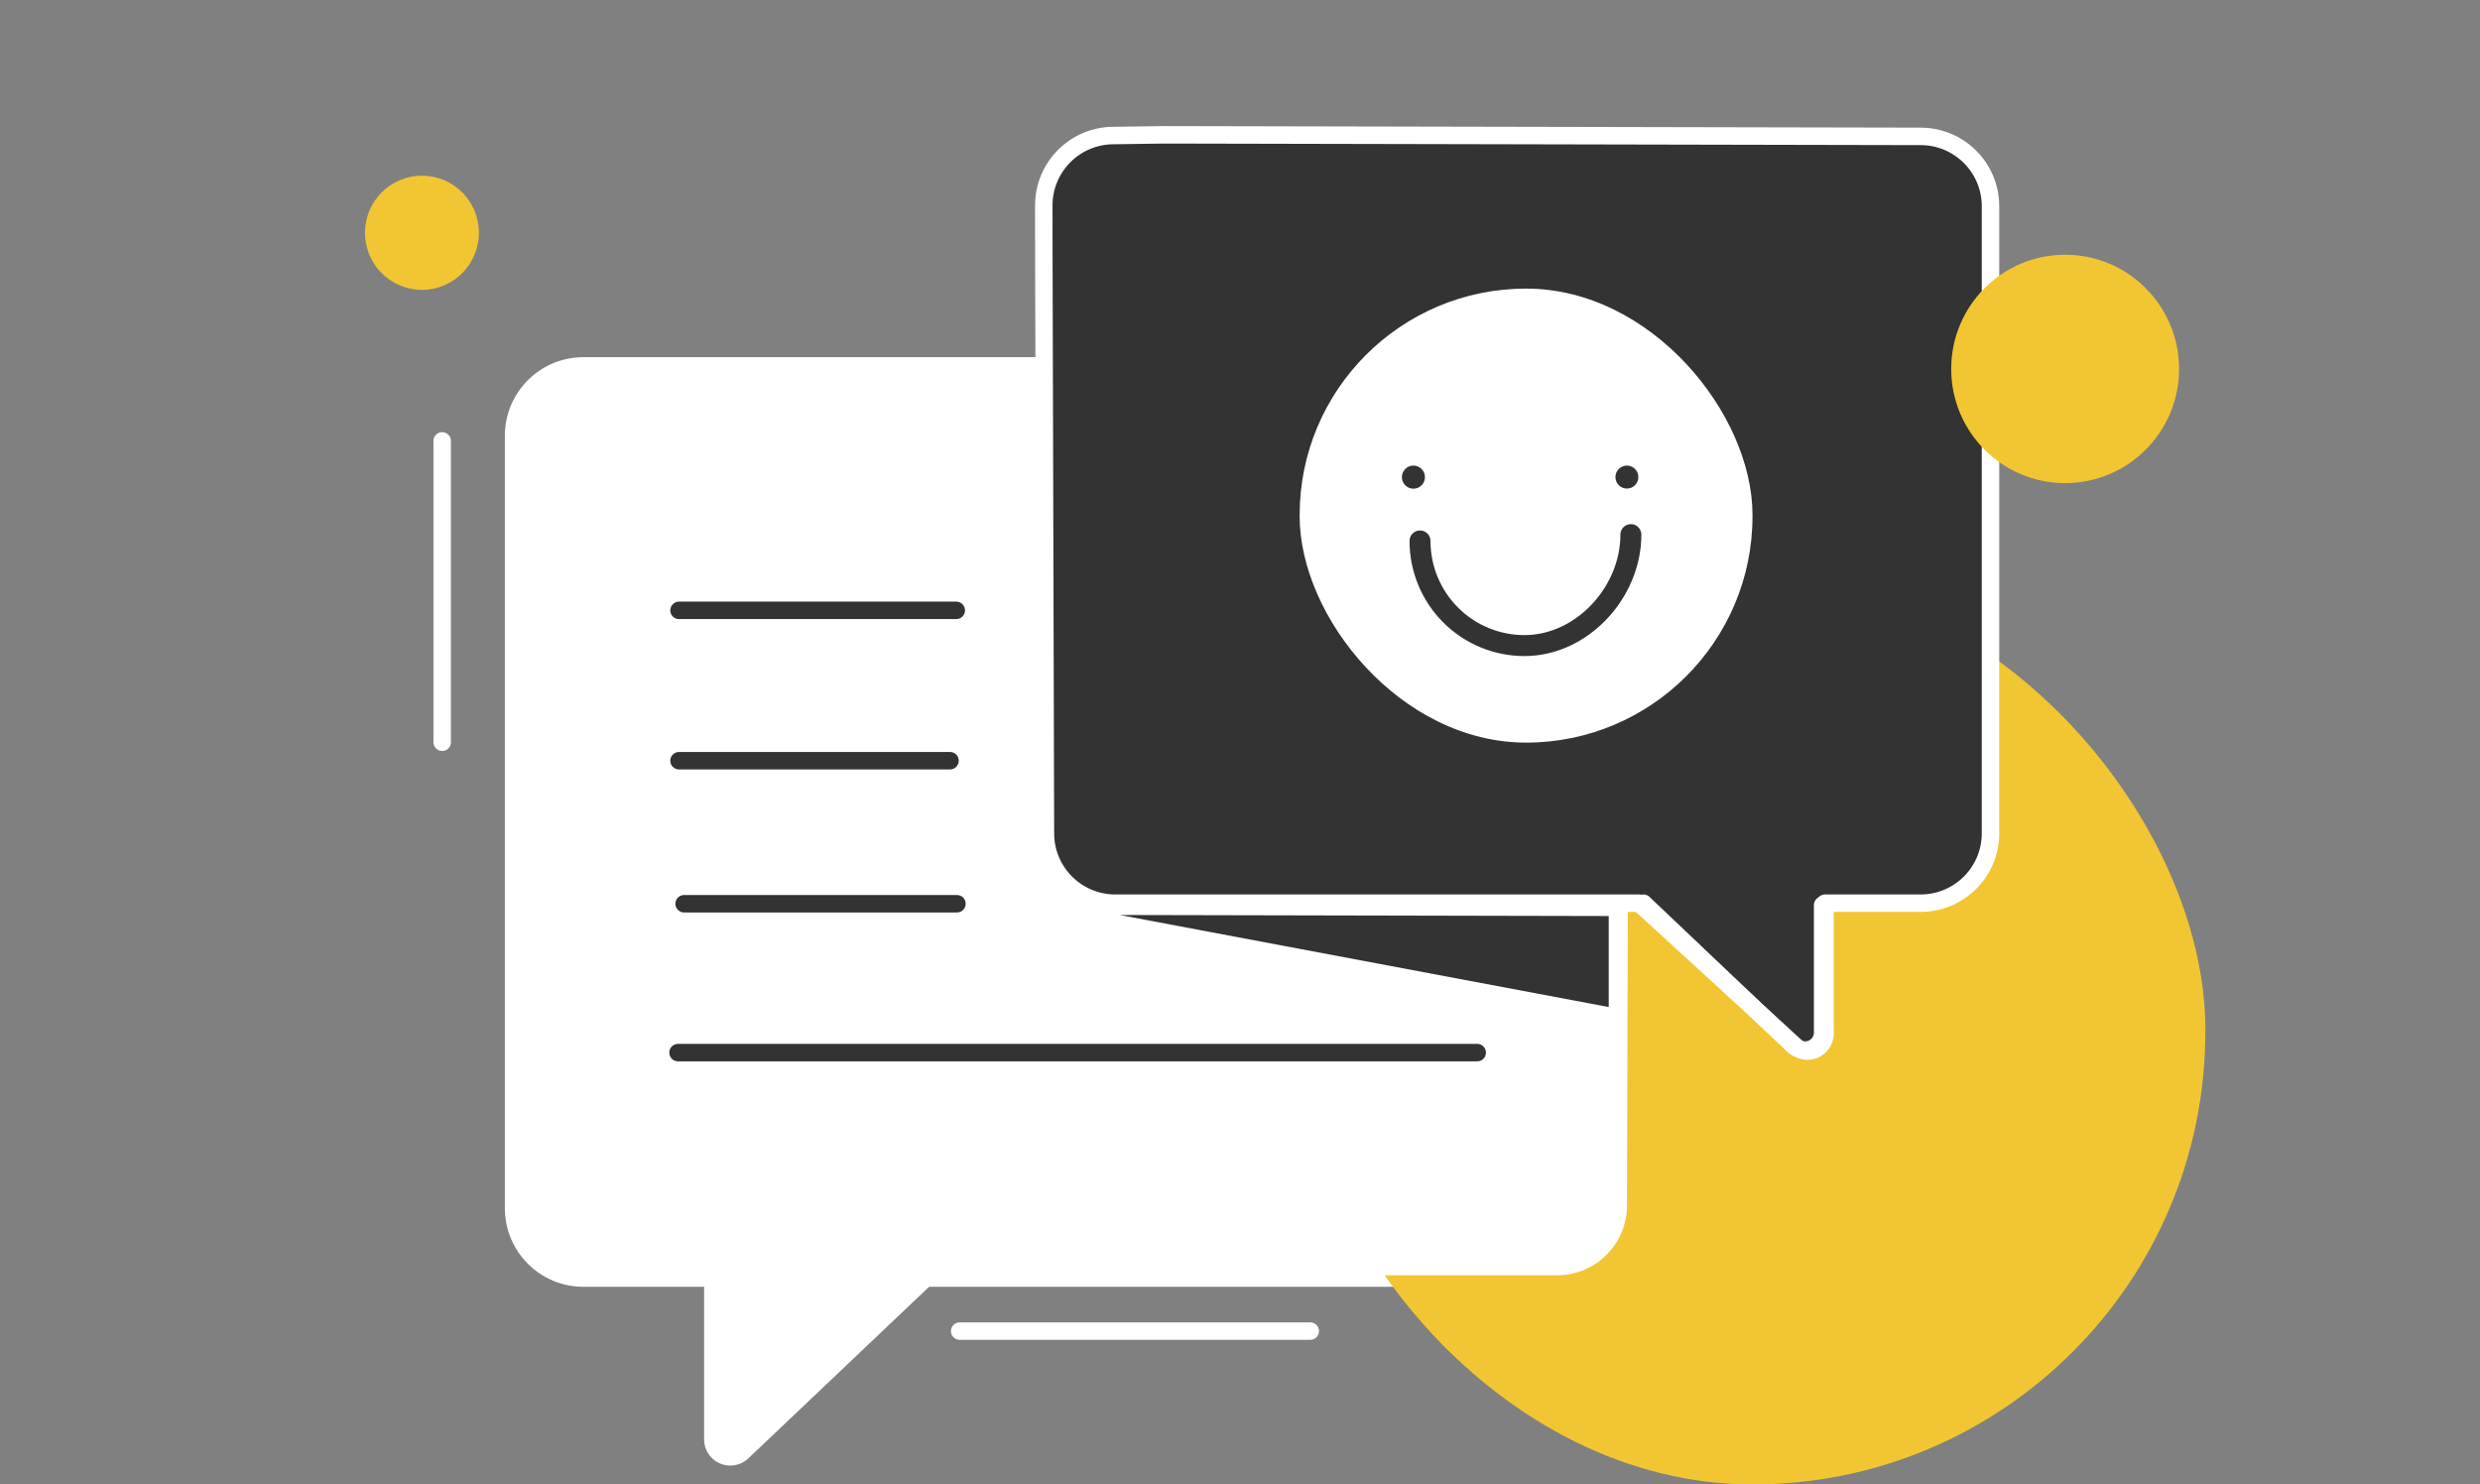
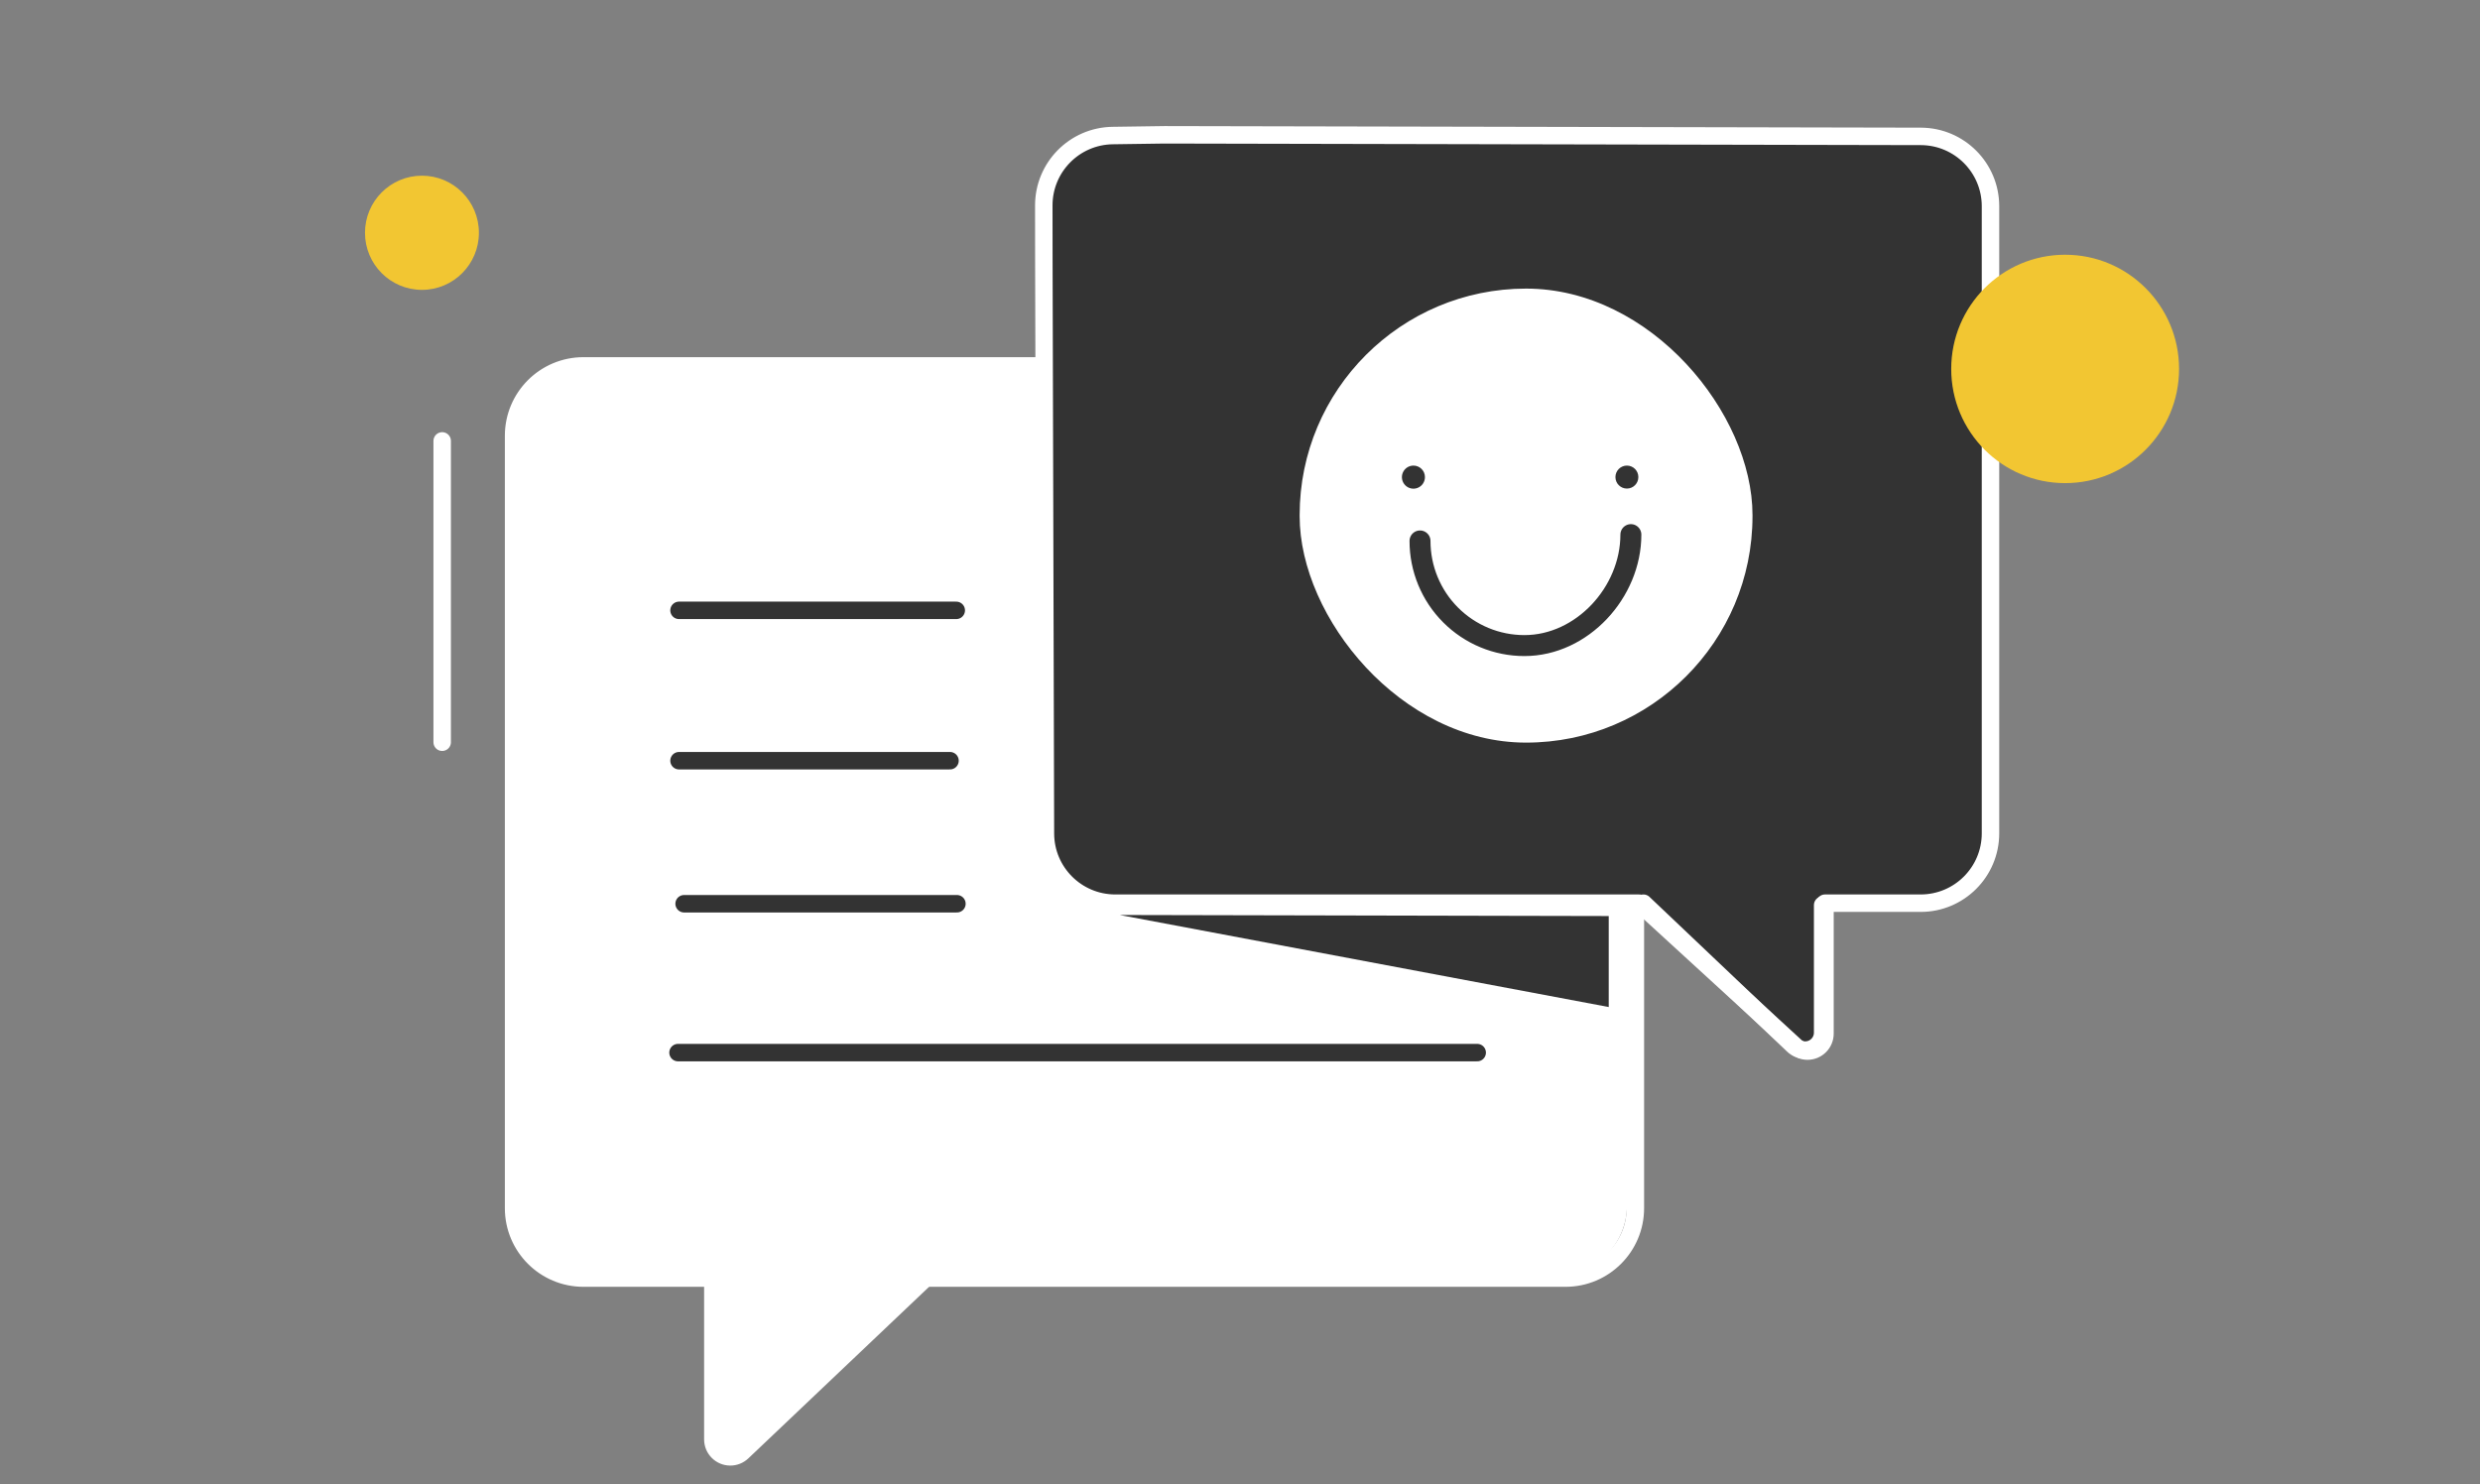
<svg xmlns="http://www.w3.org/2000/svg" width="284px" height="170px" viewBox="0 0 284 170" version="1.1">
  <rect x="0" y="0" width="284" height="170" fill="#808080" stroke="none" />
  <title>Ask a Question</title>
  <g id="Ask-a-Question" stroke="none" stroke-width="1" fill="none" fill-rule="evenodd">
    <g>
      <path d="M187.276,42.137 L187.276,138.364 C187.276,142.783 183.694,146.364 179.276,146.364 L105.995,146.364 L105.995,146.364" id="Path" stroke="#FFFFFF" stroke-width="2" stroke-linecap="round" stroke-linejoin="round" />
-       <rect id="Rectangle" fill="#F2C632" x="148.83" y="66.015" width="103.719" height="103.985" rx="51.86" />
      <rect id="Rectangle" x="0" y="0" width="284" height="170" />
      <path d="M186.547,41.793 L170.321,41.558 L67.255,41.558 C62.837,41.558 59.255,45.139 59.255,49.558 L59.255,139.043 C59.255,142.909 62.389,146.043 66.255,146.043 L81.506,146.043 L81.506,146.043 L81.506,164.597 C81.506,165.701 82.401,166.597 83.506,166.597 C84.01,166.597 84.495,166.407 84.865,166.064 L106.477,146.043 L106.477,146.043 L178.317,146.043 C182.727,146.043 186.305,142.475 186.317,138.065 L186.534,58.189 L186.534,58.189 L186.547,41.793 Z" id="Path" fill="#FFFFFF" />
      <path d="M81.632,146.364 L66.815,146.364 C62.397,146.364 58.815,142.783 58.815,138.364 L58.815,49.902 C58.815,45.483 62.397,41.902 66.815,41.902 L187.047,41.902 L187.047,41.902" id="Path" stroke="#FFFFFF" stroke-width="2" stroke-linecap="round" stroke-linejoin="round" />
      <path d="M81.632,146.625 L81.632,164.836 C81.632,165.941 82.527,166.836 83.632,166.836 C84.144,166.836 84.637,166.639 85.009,166.286 L105.995,146.364 L105.995,146.364" id="Path" stroke="#FFFFFF" stroke-width="2" stroke-linecap="round" stroke-linejoin="round" />
      <line x1="78.342" y1="103.495" x2="109.583" y2="103.495" id="Path" stroke="#333333" stroke-width="2" stroke-linecap="round" stroke-linejoin="round" />
      <line x1="77.758" y1="87.115" x2="108.791" y2="87.115" id="Path" stroke="#333333" stroke-width="2" stroke-linecap="round" stroke-linejoin="round" />
      <line x1="77.758" y1="69.897" x2="109.507" y2="69.897" id="Path" stroke="#333333" stroke-width="2" stroke-linecap="round" stroke-linejoin="round" />
      <line x1="77.644" y1="120.543" x2="169.163" y2="120.543" id="Path" stroke="#333333" stroke-width="2" stroke-linecap="round" stroke-linejoin="round" />
      <path d="M127.417,15.523 L133.344,15.438 L133.344,15.438 L219.961,15.619 C224.373,15.628 227.944,19.207 227.944,23.619 L227.944,95.432 C227.944,99.85 224.363,103.432 219.944,103.432 L208.989,103.432 L208.989,103.432 L208.989,118.369 C208.989,119.473 208.093,120.369 206.989,120.369 C206.489,120.369 206.007,120.181 205.638,119.844 L187.719,103.432 L187.719,103.432 L127.717,103.432 C123.308,103.432 119.73,99.863 119.718,95.454 L119.537,29.442 L119.537,29.442 L119.531,23.529 C119.527,19.153 123.041,15.585 127.417,15.523 Z" id="Path" fill="#333333" />
      <path d="M127.417,15.523 L133.344,15.438 L133.344,15.438 L219.961,15.619 C224.373,15.628 227.944,19.207 227.944,23.619 L227.944,95.432 C227.944,99.85 224.363,103.432 219.944,103.432 L208.989,103.432 L208.989,103.432 L208.989,118.369 C208.989,119.473 208.093,120.369 206.989,120.369 C206.489,120.369 206.007,120.181 205.638,119.844 L187.719,103.432 L187.719,103.432 L127.717,103.432 C123.308,103.432 119.73,99.863 119.718,95.454 L119.537,29.442 L119.537,29.442 L119.531,23.529 C119.527,19.153 123.041,15.585 127.417,15.523 Z" id="Path-Copy" stroke="#FFFFFF" stroke-width="2" stroke-linecap="round" stroke-linejoin="round" />
      <path d="M208.723,103.648 L208.723,118.256 C208.723,119.361 207.827,120.256 206.723,120.256 C206.21,120.256 205.717,120.06 205.346,119.707 L188.201,103.432 L188.201,103.432" id="Path" stroke="#FFFFFF" stroke-width="2" stroke-linecap="round" stroke-linejoin="round" />
      <rect id="Rectangle" fill="#FFFFFF" x="148.83" y="33.05" width="51.86" height="51.993" rx="25.93" />
      <path d="M163.179,54.635 C163.181,55.17 162.861,55.655 162.368,55.861 C161.874,56.067 161.306,55.954 160.928,55.576 C160.55,55.197 160.437,54.627 160.643,54.132 C160.849,53.638 161.332,53.317 161.866,53.319 C162.591,53.319 163.179,53.908 163.179,54.635" id="Path" fill="#333333" fill-rule="nonzero" />
      <path d="M187.618,54.635 C187.618,55.361 187.03,55.95 186.306,55.95 C185.581,55.95 184.993,55.361 184.993,54.635 C184.993,53.908 185.581,53.319 186.306,53.319 C186.654,53.318 186.989,53.456 187.235,53.703 C187.482,53.95 187.62,54.285 187.618,54.635" id="Path" fill="#333333" fill-rule="nonzero" />
      <path d="M186.762,61.224 C186.762,67.838 181.171,73.931 174.571,73.931 C171.399,73.933 168.357,72.671 166.115,70.423 C163.872,68.176 162.613,65.127 162.614,61.948" id="Path" stroke="#333333" stroke-width="2.4" stroke-linecap="round" stroke-linejoin="round" />
      <polygon id="Path" fill="#333333" points="128.225 104.783 184.225 104.904 184.225 115.324" />
      <line x1="50.637" y1="50.492" x2="50.637" y2="84.999" id="Path" stroke="#FFFFFF" stroke-width="2" stroke-linecap="round" stroke-linejoin="round" />
-       <line x1="129.972" y1="172.508" x2="129.972" y2="132.36" id="Path" stroke="#FFFFFF" stroke-width="2" stroke-linecap="round" stroke-linejoin="round" transform="translate(129.972, 152.434) rotate(90) translate(-129.972, -152.434) " />
      <ellipse id="Oval" fill="#F2C632" cx="48.32" cy="26.657" rx="6.523" ry="6.538" />
      <ellipse id="Oval" fill="#F2C632" cx="236.492" cy="42.249" rx="13.047" ry="13.077" />
    </g>
  </g>
</svg>